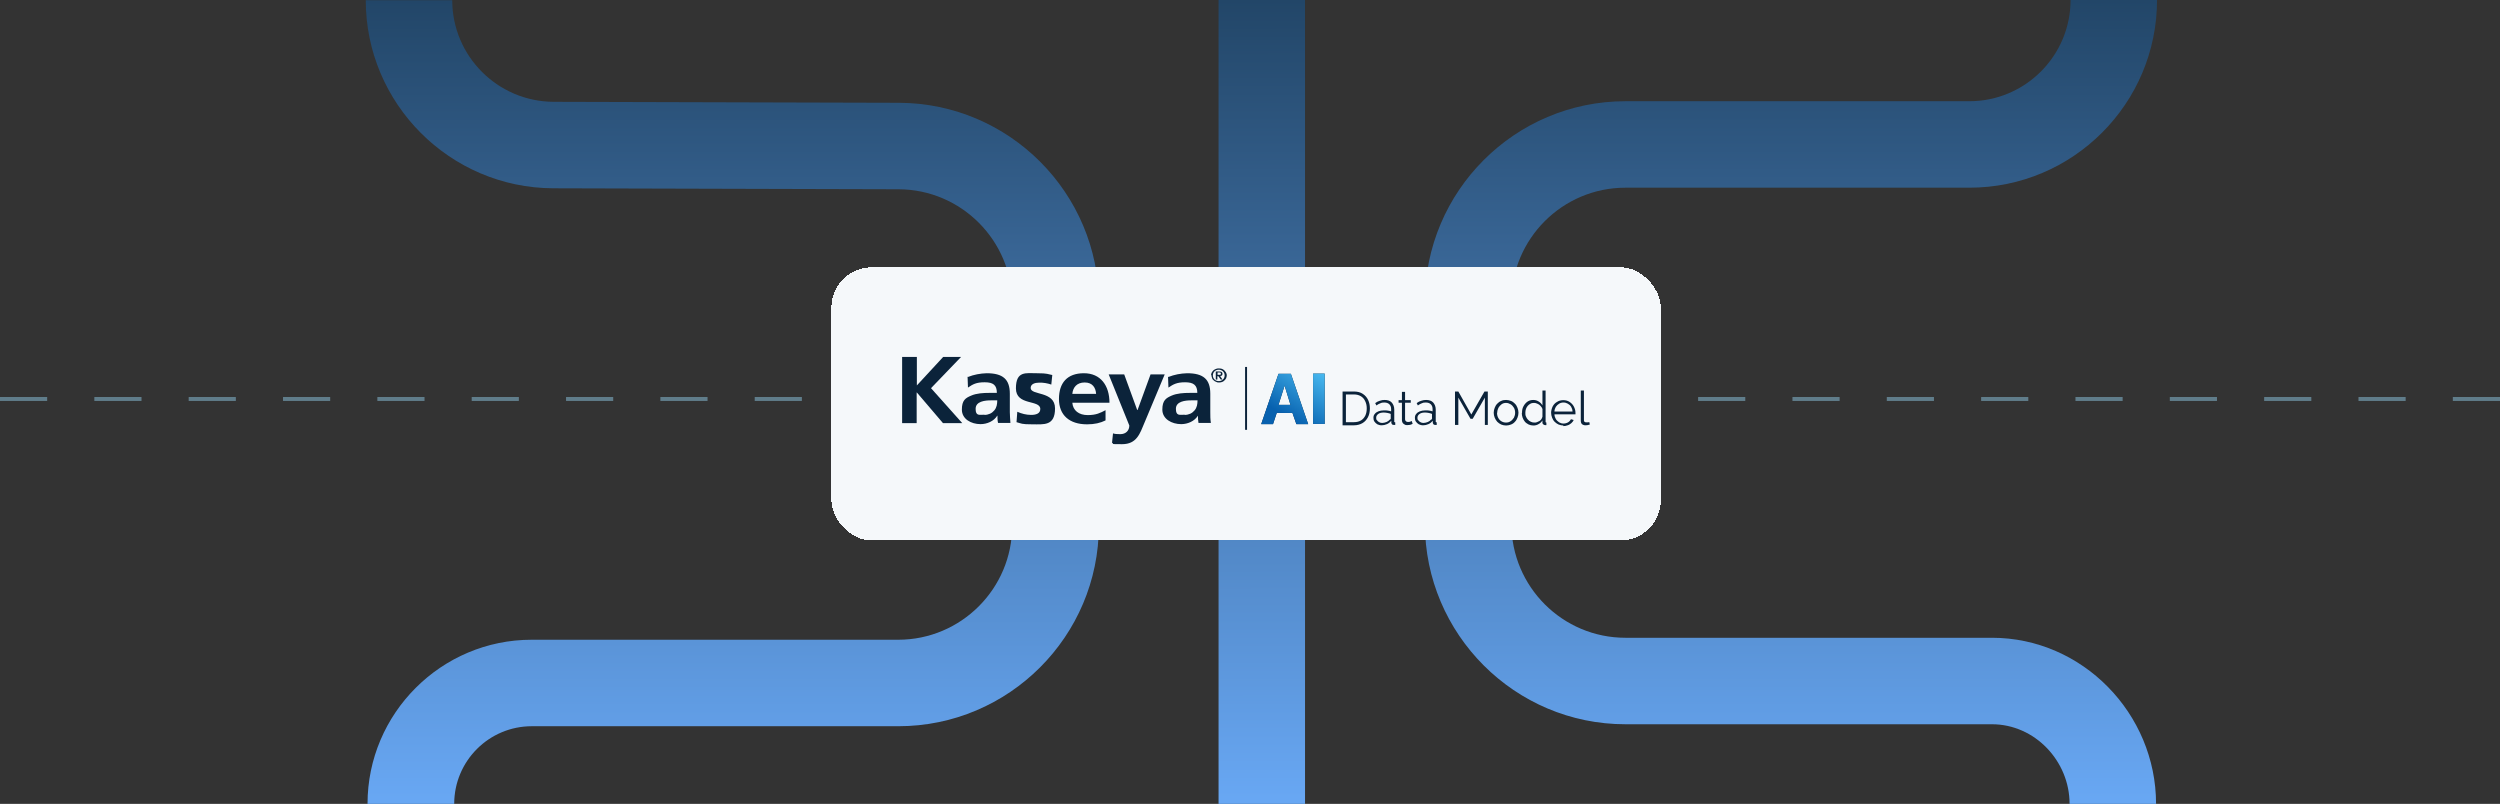
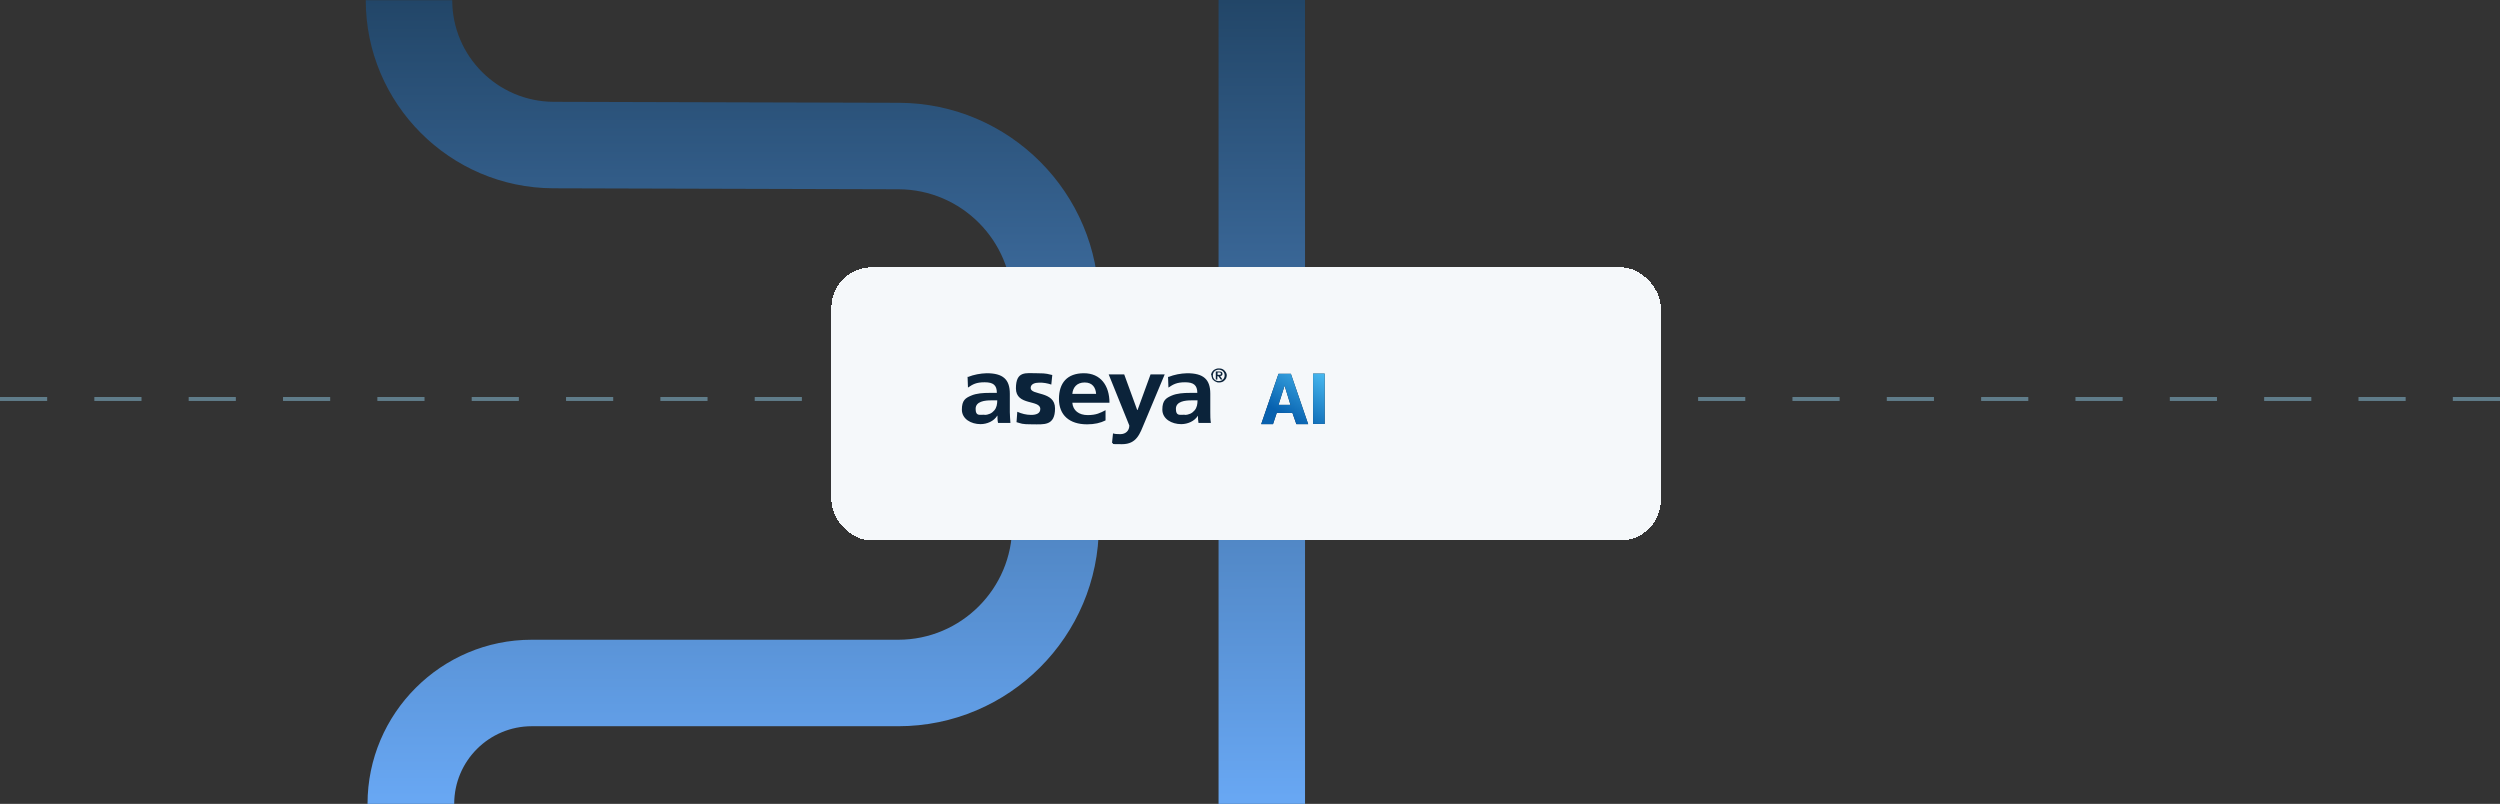
<svg xmlns="http://www.w3.org/2000/svg" id="Layer_1" version="1.1" viewBox="0 0 1272 409">
  <rect x="0" y="0" width="1272" height="409" fill="#333333" stroke="none" />
  <defs>
    <linearGradient id="linear-gradient" x1="372.6" x2="372.6" y1="-10.2" y2="-416.4" gradientTransform="matrix(1 0 0 -1 0 -10.1)" gradientUnits="userSpaceOnUse">
      <stop offset="0" stop-color="#224668" />
      <stop offset="1" stop-color="#68a7f3" />
    </linearGradient>
    <linearGradient id="linear-gradient1" x1="641.7" x2="642.3" y1="-10.1" y2="-416.3" gradientTransform="matrix(1 0 0 -1 0 -10.1)" gradientUnits="userSpaceOnUse">
      <stop offset="0" stop-color="#224668" />
      <stop offset="1" stop-color="#68a7f3" />
    </linearGradient>
    <linearGradient id="linear-gradient2" x1="911.3" x2="911.3" y1="-10.1" y2="-416.4" gradientTransform="matrix(1 0 0 -1 0 -10.1)" gradientUnits="userSpaceOnUse">
      <stop offset="0" stop-color="#224668" />
      <stop offset="1" stop-color="#68a7f3" />
    </linearGradient>
    <linearGradient id="linear-gradient3" x1="656" x2="672.9" y1="-223.1" y2="-196" gradientTransform="matrix(1 0 0 -1 0 -10.1)" gradientUnits="userSpaceOnUse">
      <stop offset="0" stop-color="#0761af" />
      <stop offset="1" stop-color="#4fc3f7" />
    </linearGradient>
    <clipPath id="clippath">
      <path fill="none" d="M459.1 181h165v45h-165z" />
    </clipPath>
  </defs>
  <path fill="url(#linear-gradient)" d="M231 409h-44c0-46 37.5-83.5 83.5-83.5H457c32 0 58-26 58-58V154.3c0-31.9-25.9-57.9-57.8-58l-175.7-.5c-52.6-.2-95.4-43.1-95.4-95.7h44c0 28.4 23.1 51.6 51.6 51.7l175.7.5c56.1.2 101.7 45.9 101.7 102v113.2c0 56.2-45.8 102-102 102H270.6c-21.8 0-39.5 17.7-39.5 39.5h-.1Z" />
  <path fill="#607d8b" d="M1272 204h-24v-2h24v2Zm-48 0h-24v-2h24v2Zm-48 0h-24v-2h24v2Zm-48 0h-24v-2h24v2Zm-48 0h-24v-2h24v2Zm-48 0h-24v-2h24v2Zm-48 0h-24v-2h24v2Zm-48 0h-24v-2h24v2Zm-48 0h-24v-2h24v2Zm-48 0h-24v-2h24v2Zm-48 0h-24v-2h24v2Zm-48 0h-24v-2h24v2Zm-48 0h-24v-2h24v2Zm-48 0h-24v-2h24v2Zm-48 0h-24v-2h24v2Zm-48 0h-24v-2h24v2Zm-48 0h-24v-2h24v2Zm-48 0h-24v-2h24v2Zm-48 0h-24v-2h24v2Zm-48 0h-24v-2h24v2Zm-48 0h-24v-2h24v2Zm-48 0h-24v-2h24v2Zm-48 0h-24v-2h24v2Zm-48 0h-24v-2h24v2Zm-48 0H96v-2h24v2Zm-48 0H48v-2h24v2Zm-48 0H0v-2h24v2Z" />
  <path fill="url(#linear-gradient1)" d="M620 0h44v409h-44V0Z" />
-   <path fill="url(#linear-gradient2)" d="M1097 409h-44c0-21.8-17.7-40.5-39.5-40.5H827c-56.2 0-102-45.8-102-102v-113c0-56.2 45.8-102 102-102h175c28.4 0 51.5-23.1 51.5-51.5h44c0 52.7-42.8 95.5-95.5 95.5H827c-32 0-58 26-58 58v113c0 32 26 58 58 58h186.5c46 0 83.5 38.5 83.5 84.5Z" />
  <rect width="422" height="139" x="423" y="136" fill="#f5f8fa" rx="20.5" ry="20.5" shape-rendering="crispEdges" />
  <path fill="#0b233a" d="M650.4 190.2h6.4l8.8 25.6h-6l-2-5.7h-8l-1.9 5.7h-6l8.8-25.6Zm6.2 15.8-3-9.8-3.1 9.8h6.1Zm11.5 9.7v-25.6h5.9v25.6h-5.9Z" />
  <path fill="url(#linear-gradient3)" d="M650.4 190.2h6.4l8.8 25.6h-6l-2-5.7h-8l-1.9 5.7h-6l8.8-25.6Zm6.2 15.8-3-9.8-3.1 9.8h6.1Zm11.5 9.7v-25.6h5.9v25.6h-5.9Z" />
-   <path fill="#0b233a" d="M683.1 216.2v-17h5.8c1.8 0 3.3.4 4.5 1.2s2.1 1.8 2.7 3.1c.6 1.3.9 2.7.9 4.3s-.3 3.2-1 4.5-1.6 2.3-2.8 3-2.7 1.1-4.3 1.1h-5.8v-.2Zm12.3-8.5c0-1.4-.3-2.6-.8-3.6-.5-1.1-1.2-1.9-2.2-2.5s-2.1-.9-3.5-.9h-4.1v14.1h4.1c1.4 0 2.6-.3 3.6-.9 1-.6 1.7-1.5 2.2-2.5.5-1.1.7-2.3.7-3.6Zm3.4 4.9c0-.8.2-1.5.7-2 .4-.6 1.1-1 1.8-1.3.8-.3 1.7-.5 2.8-.5s1.2 0 1.9.1 1.2.2 1.8.4v-1.1c0-1.1-.3-1.9-.9-2.5-.6-.6-1.5-.9-2.6-.9s-1.3.1-2 .4c-.6.2-1.3.6-2 1.1l-.6-1.2c.8-.6 1.6-1 2.4-1.2.8-.3 1.6-.4 2.4-.4 1.5 0 2.8.4 3.6 1.3s1.3 2.1 1.3 3.6v6.3s.2.2.5.2v1.3h-.8c-.4 0-.7-.1-.9-.4s-.3-.5-.3-.8v-.9c-.6.7-1.3 1.3-2.2 1.7s-1.8.6-2.7.6-1.5-.2-2.2-.5c-.6-.4-1.1-.8-1.5-1.4-.4-.6-.5-1.2-.5-1.9Zm8.4 1c.2-.2.3-.4.4-.6s0-.4 0-.6v-1.8c-.5-.2-1.1-.4-1.7-.5-.6-.1-1.2-.2-1.8-.2-1.2 0-2.1.2-2.8.7s-1.1 1.1-1.1 1.9 0 .9.4 1.3c.2.4.6.7 1.1 1s1 .4 1.6.4 1.5-.2 2.2-.5 1.2-.7 1.6-1.2Zm11.6 2s-.3.1-.6.3-.6.2-1 .3c-.4 0-.8.1-1.2.1s-.9 0-1.3-.3c-.4-.2-.7-.4-1-.8-.2-.4-.4-.8-.4-1.3v-9h-1.7v-1.3h1.7v-4.2h1.6v4.2h2.9v1.3h-2.9v8.5c0 .4.2.8.5 1s.6.3 1 .3.9 0 1.2-.2c.4-.2.6-.3.7-.3l.4 1.3Zm1.1-3c0-.8.2-1.5.7-2 .4-.6 1.1-1 1.8-1.3.8-.3 1.7-.5 2.8-.5s1.2 0 1.9.1 1.2.2 1.8.4v-1.1c0-1.1-.3-1.9-.9-2.5-.6-.6-1.5-.9-2.6-.9s-1.3.1-2 .4c-.6.2-1.3.6-2 1.1l-.6-1.2c.8-.6 1.6-1 2.4-1.2.8-.3 1.6-.4 2.4-.4 1.5 0 2.8.4 3.6 1.3s1.3 2.1 1.3 3.6v6.3s.2.2.5.2v1.3h-.8c-.4 0-.7-.1-.9-.4s-.3-.5-.3-.8v-.9c-.6.7-1.3 1.3-2.2 1.7s-1.8.6-2.7.6-1.5-.2-2.2-.5c-.6-.4-1.1-.8-1.5-1.4-.4-.6-.5-1.2-.5-1.9Zm8.3 1c.2-.2.3-.4.4-.6s0-.4 0-.6v-1.8c-.5-.2-1.1-.4-1.7-.5-.6-.1-1.2-.2-1.8-.2-1.2 0-2.1.2-2.8.7s-1.1 1.1-1.1 1.9 0 .9.4 1.3c.2.4.6.7 1.1 1s1 .4 1.6.4 1.5-.2 2.2-.5 1.2-.7 1.6-1.2Zm27.3 2.6v-13.9l-6.2 10.8h-1.1l-6.2-10.8v13.9h-1.7v-17h1.7l6.6 11.7 6.7-11.7h1.7v17h-1.7.2Zm10.8.3c-.9 0-1.7-.2-2.5-.5-.8-.4-1.4-.8-2-1.4-.5-.6-1-1.3-1.3-2.1s-.5-1.6-.5-2.5.2-1.7.5-2.5.7-1.5 1.3-2.1 1.2-1.1 2-1.4c.8-.4 1.6-.5 2.5-.5s1.7.2 2.5.5 1.4.8 2 1.4c.6.6 1 1.3 1.3 2.1s.5 1.6.5 2.5-.2 1.7-.5 2.5-.7 1.5-1.3 2.1c-.5.6-1.2 1.1-2 1.4-.8.3-1.6.5-2.5.5Zm-4.6-6.4c0 .9.2 1.8.6 2.5.4.8 1 1.4 1.7 1.8.7.4 1.4.6 2.3.6s1.6-.2 2.3-.7c.7-.4 1.2-1.1 1.7-1.8.4-.8.6-1.6.6-2.5s-.2-1.8-.6-2.5-1-1.4-1.7-1.8-1.4-.7-2.3-.7-1.6.2-2.3.7-1.2 1.1-1.6 1.8c-.4.8-.6 1.6-.6 2.5h-.1Zm12.7-.1c0-1.2.2-2.3.7-3.2.5-1 1.2-1.8 2-2.4.9-.6 1.8-.9 3-.9s2 .3 2.8.8 1.5 1.2 1.9 2v-7.6h1.6v16.1s.2.2.4.2v1.3h-.7c-.3 0-.6-.2-.9-.4s-.4-.5-.4-.8v-1.2c-.5.8-1.2 1.5-2 1.9-.8.5-1.7.7-2.6.7s-1.7-.2-2.4-.5c-.7-.4-1.4-.8-1.9-1.4-.5-.6-.9-1.3-1.2-2.1s-.4-1.6-.4-2.4h.1Zm10.4 2v-3.9c-.2-.6-.5-1.1-1-1.6s-1-.9-1.6-1.1c-.6-.3-1.2-.4-1.7-.4s-1.3.1-1.8.4c-.5.3-1 .6-1.4 1.1s-.7 1-.9 1.6-.3 1.2-.3 1.9 0 1.3.3 1.9c.2.6.6 1.2 1 1.6.4.5.9.8 1.5 1.1s1.2.4 1.8.4.8 0 1.3-.2.9-.4 1.3-.6c.4-.3.8-.6 1-1s.4-.8.5-1.2Zm10.7 4.5c-.9 0-1.7-.2-2.5-.5-.8-.4-1.4-.8-2-1.4-.6-.6-1-1.3-1.3-2.1s-.5-1.6-.5-2.5.3-2.2.8-3.2 1.3-1.8 2.2-2.3c.9-.6 2-.9 3.2-.9s2.3.3 3.2.9c.9.6 1.7 1.4 2.2 2.4s.8 2 .8 3.2v.7h-10.7c0 .9.3 1.7.7 2.4s1 1.2 1.7 1.7c.7.4 1.4.6 2.2.6s1.6-.2 2.3-.6c.7-.4 1.2-1 1.5-1.6l1.4.4c-.3.6-.6 1.1-1.2 1.6s-1.2.9-1.9 1.1c-.7.3-1.5.4-2.3.4l.2-.3Zm-4.6-7.1h9.2c0-.9-.3-1.7-.7-2.4s-1-1.2-1.7-1.6c-.7-.4-1.4-.6-2.2-.6s-1.6.2-2.2.6c-.7.4-1.2.9-1.7 1.6-.4.7-.7 1.5-.7 2.4Zm13.4-10.7h1.6v14.7c0 .6 0 1 .3 1.2s.5.3.8.3h.9c.3 0 .5-.1.7-.2l.3 1.3c-.3.1-.7.2-1.1.3-.4 0-.8.1-1.1.1-.7 0-1.3-.2-1.8-.6-.4-.4-.6-1-.6-1.8v-15.2Z" />
  <g fill="#0b233a" clip-path="url(#clippath)">
-     <path d="M459.1 181.6h7.4v14.5l13.4-14.5h9.1l-15.3 15.9 15.9 17.8h-9.8l-13.3-15.6h-.1v15.6H459v-33.7h.1Z" />
    <path d="M492.5 191.8c3-1.2 6.3-1.8 9.5-1.9 8.3 0 11.8 3.1 11.8 10.4v9.4c0 1.8.2 3.6.3 5.5h-6.3c-.3-1.3-.3-2.9-.3-3.7h-.1c-1.7 2.8-5.2 4.3-8.5 4.3-4.8 0-9.5-2.6-9.5-7.4s1.9-5.9 4.7-7.1c2.7-1.2 6.2-1.4 9.2-1.4h3.9c0-4-1.9-5.4-6.2-5.4s-6 1-8.5 2.7l-.2-5.5h.2Zm8.4 19.3c1 0 1.9-.2 2.8-.6s1.6-1 2.2-1.7c1.2-1.4 1.5-3.2 1.5-5.1h-3.1c-3.2 0-7.9.5-7.9 4.3s1.9 3 4.5 3Zm34.1-15.4c-2-.7-4.2-1.1-6.4-1-1.9 0-4.2.6-4.2 2.7 0 3.9 12.4 1.4 12.4 10.4s-5.7 8.1-11.5 8.1-5.4-.4-8.1-1.1l.4-5.3c2.2 1 4.6 1.6 7 1.6s4.7-.6 4.7-3c0-4.9-12.4-1.5-12.4-10.5s5.1-7.7 10.7-7.7 5.5.5 7.8.9l-.5 4.9Zm27.5 18.2c-2.6 1.3-5.6 2-9.4 2-9 0-14.3-4.7-14.3-12.9s4.2-13.1 12.7-13.1 13 6.3 13 15h-18.9c.3 4 3.4 6.3 7.8 6.3s6.4-1.1 9.1-2.5v5.3Zm-4.8-13.5c-.2-3.1-1.8-5.8-5.8-5.8s-6 2.5-6.3 5.8h12.1Zm21.1 8.2 6.6-18.1h7.2l-10.3 24.6c-2.3 5.5-3.9 10.9-11.4 10.9s-3.4-.2-5.1-.7l.5-4.8c.9.3 1.9.4 3.7.4 2.8 0 4.6-1.8 4.6-4.4l-10.5-26h7.9l6.6 18.1h.2Zm15.7-16.8c3-1.2 6.2-1.8 9.5-1.9 8.3 0 11.8 3.1 11.8 10.4v9.4c0 1.8 0 3.6.3 5.5h-6.3c-.2-1.2-.3-2.5-.3-3.7-1.7 2.8-5.2 4.3-8.5 4.3-4.8 0-9.6-2.6-9.6-7.4s2-5.9 4.7-7.1c2.7-1.2 6.2-1.4 9.2-1.4h3.9c0-4-2-5.4-6.2-5.4s-6 1-8.5 2.7l-.2-5.5h.2Zm8.3 19.3c1 0 1.9-.2 2.8-.6.9-.4 1.6-1 2.2-1.7 1.2-1.4 1.5-3.2 1.5-5.1h-3.1c-3.2 0-7.9.5-7.9 4.3s2 3 4.5 3Zm13.4-20.1c0-.7.2-1.4.7-2 .4-.6 1-1 1.8-1.3.7-.3 1.5-.3 2.3-.2s1.5.5 2 1 .9 1.1 1.1 1.8c.2.7 0 1.4-.2 2.1-.3.6-.8 1.2-1.4 1.6-.6.4-1.4.6-2.2.6s-1 0-1.5-.3c-.5-.2-.9-.4-1.3-.8-.4-.3-.7-.7-.8-1.2-.2-.4-.3-.9-.3-1.4h-.2Zm6.9 0c0-1.7-1.3-2.9-3-2.9s-3 1.2-3 2.9 1.3 2.9 3 2.9 3-1.2 3-2.9Zm-4.5-2h1.7c1.1 0 1.7.3 1.7 1.2s-.4 1-1.2 1.1l1.2 1.8h-.9l-1.2-1.7h-.5v1.7h-.8v-4Zm.9 1.7h.8c.5 0 .9 0 .9-.6s-.5-.6-.9-.6h-.8v1.1Z" />
  </g>
-   <path fill="#0b233a" d="M634.5 186.7h-1v32h1v-32Z" />
+   <path fill="#0b233a" d="M634.5 186.7h-1h1v-32Z" />
</svg>